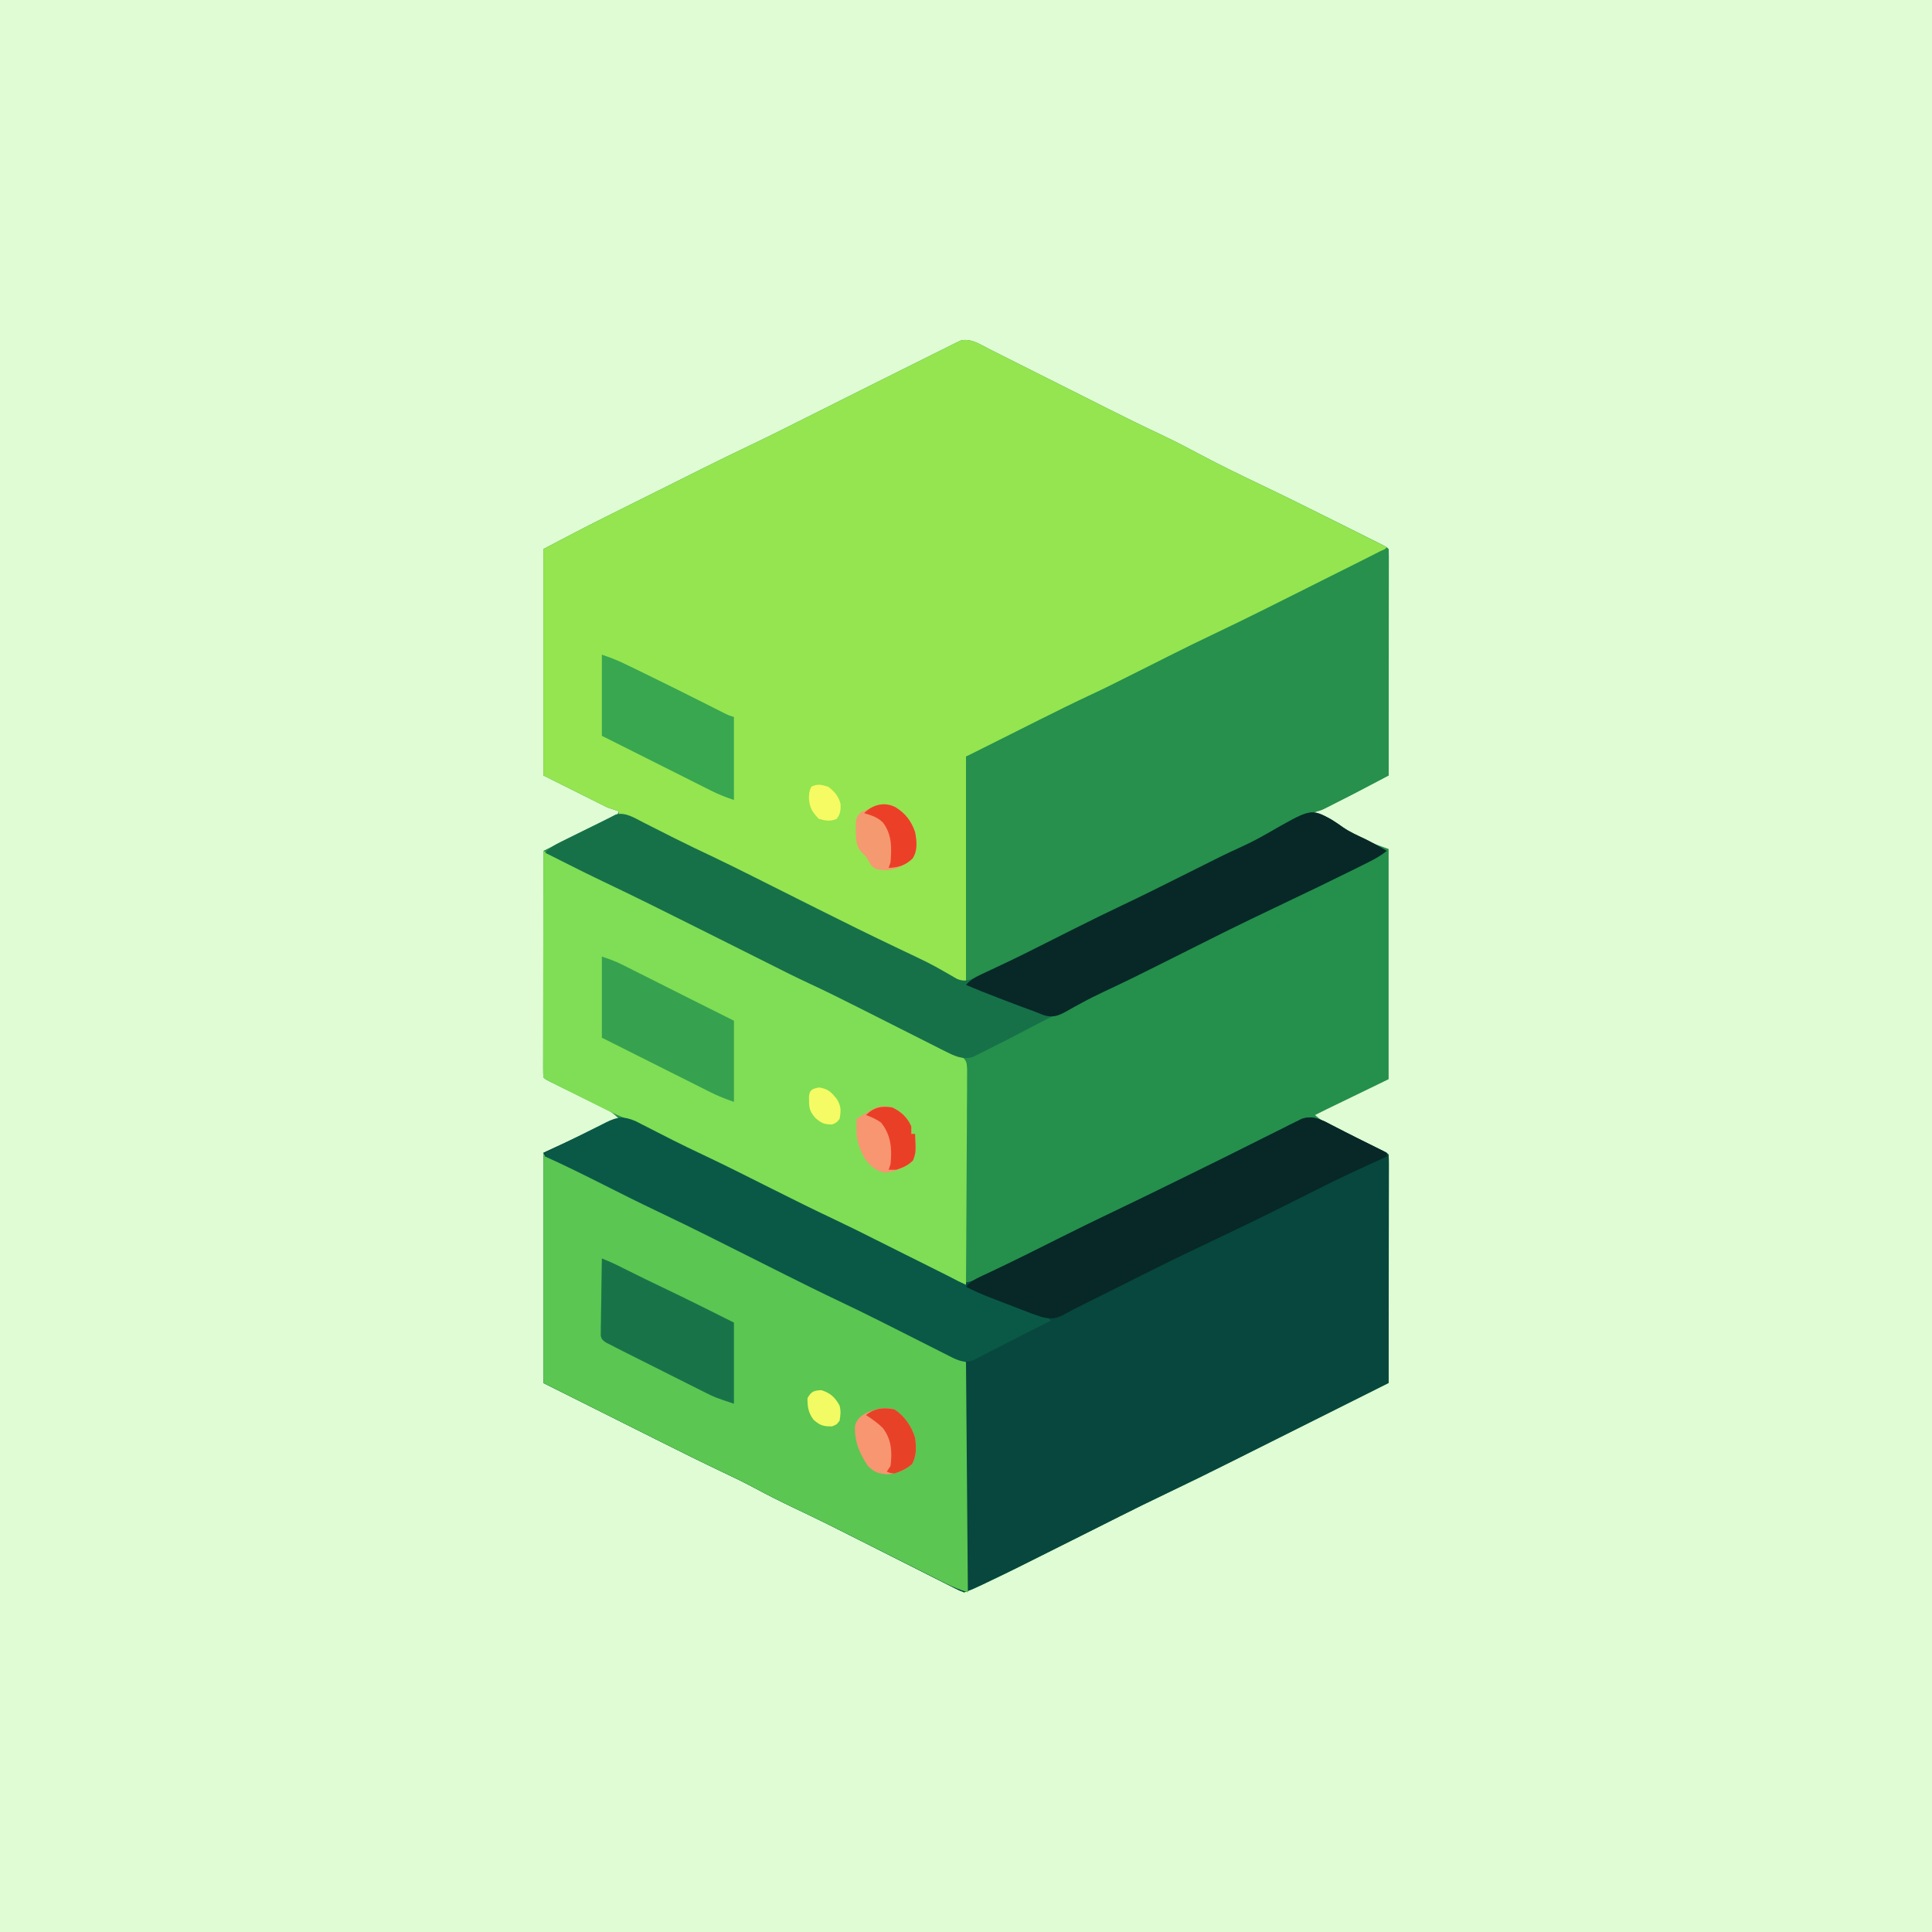
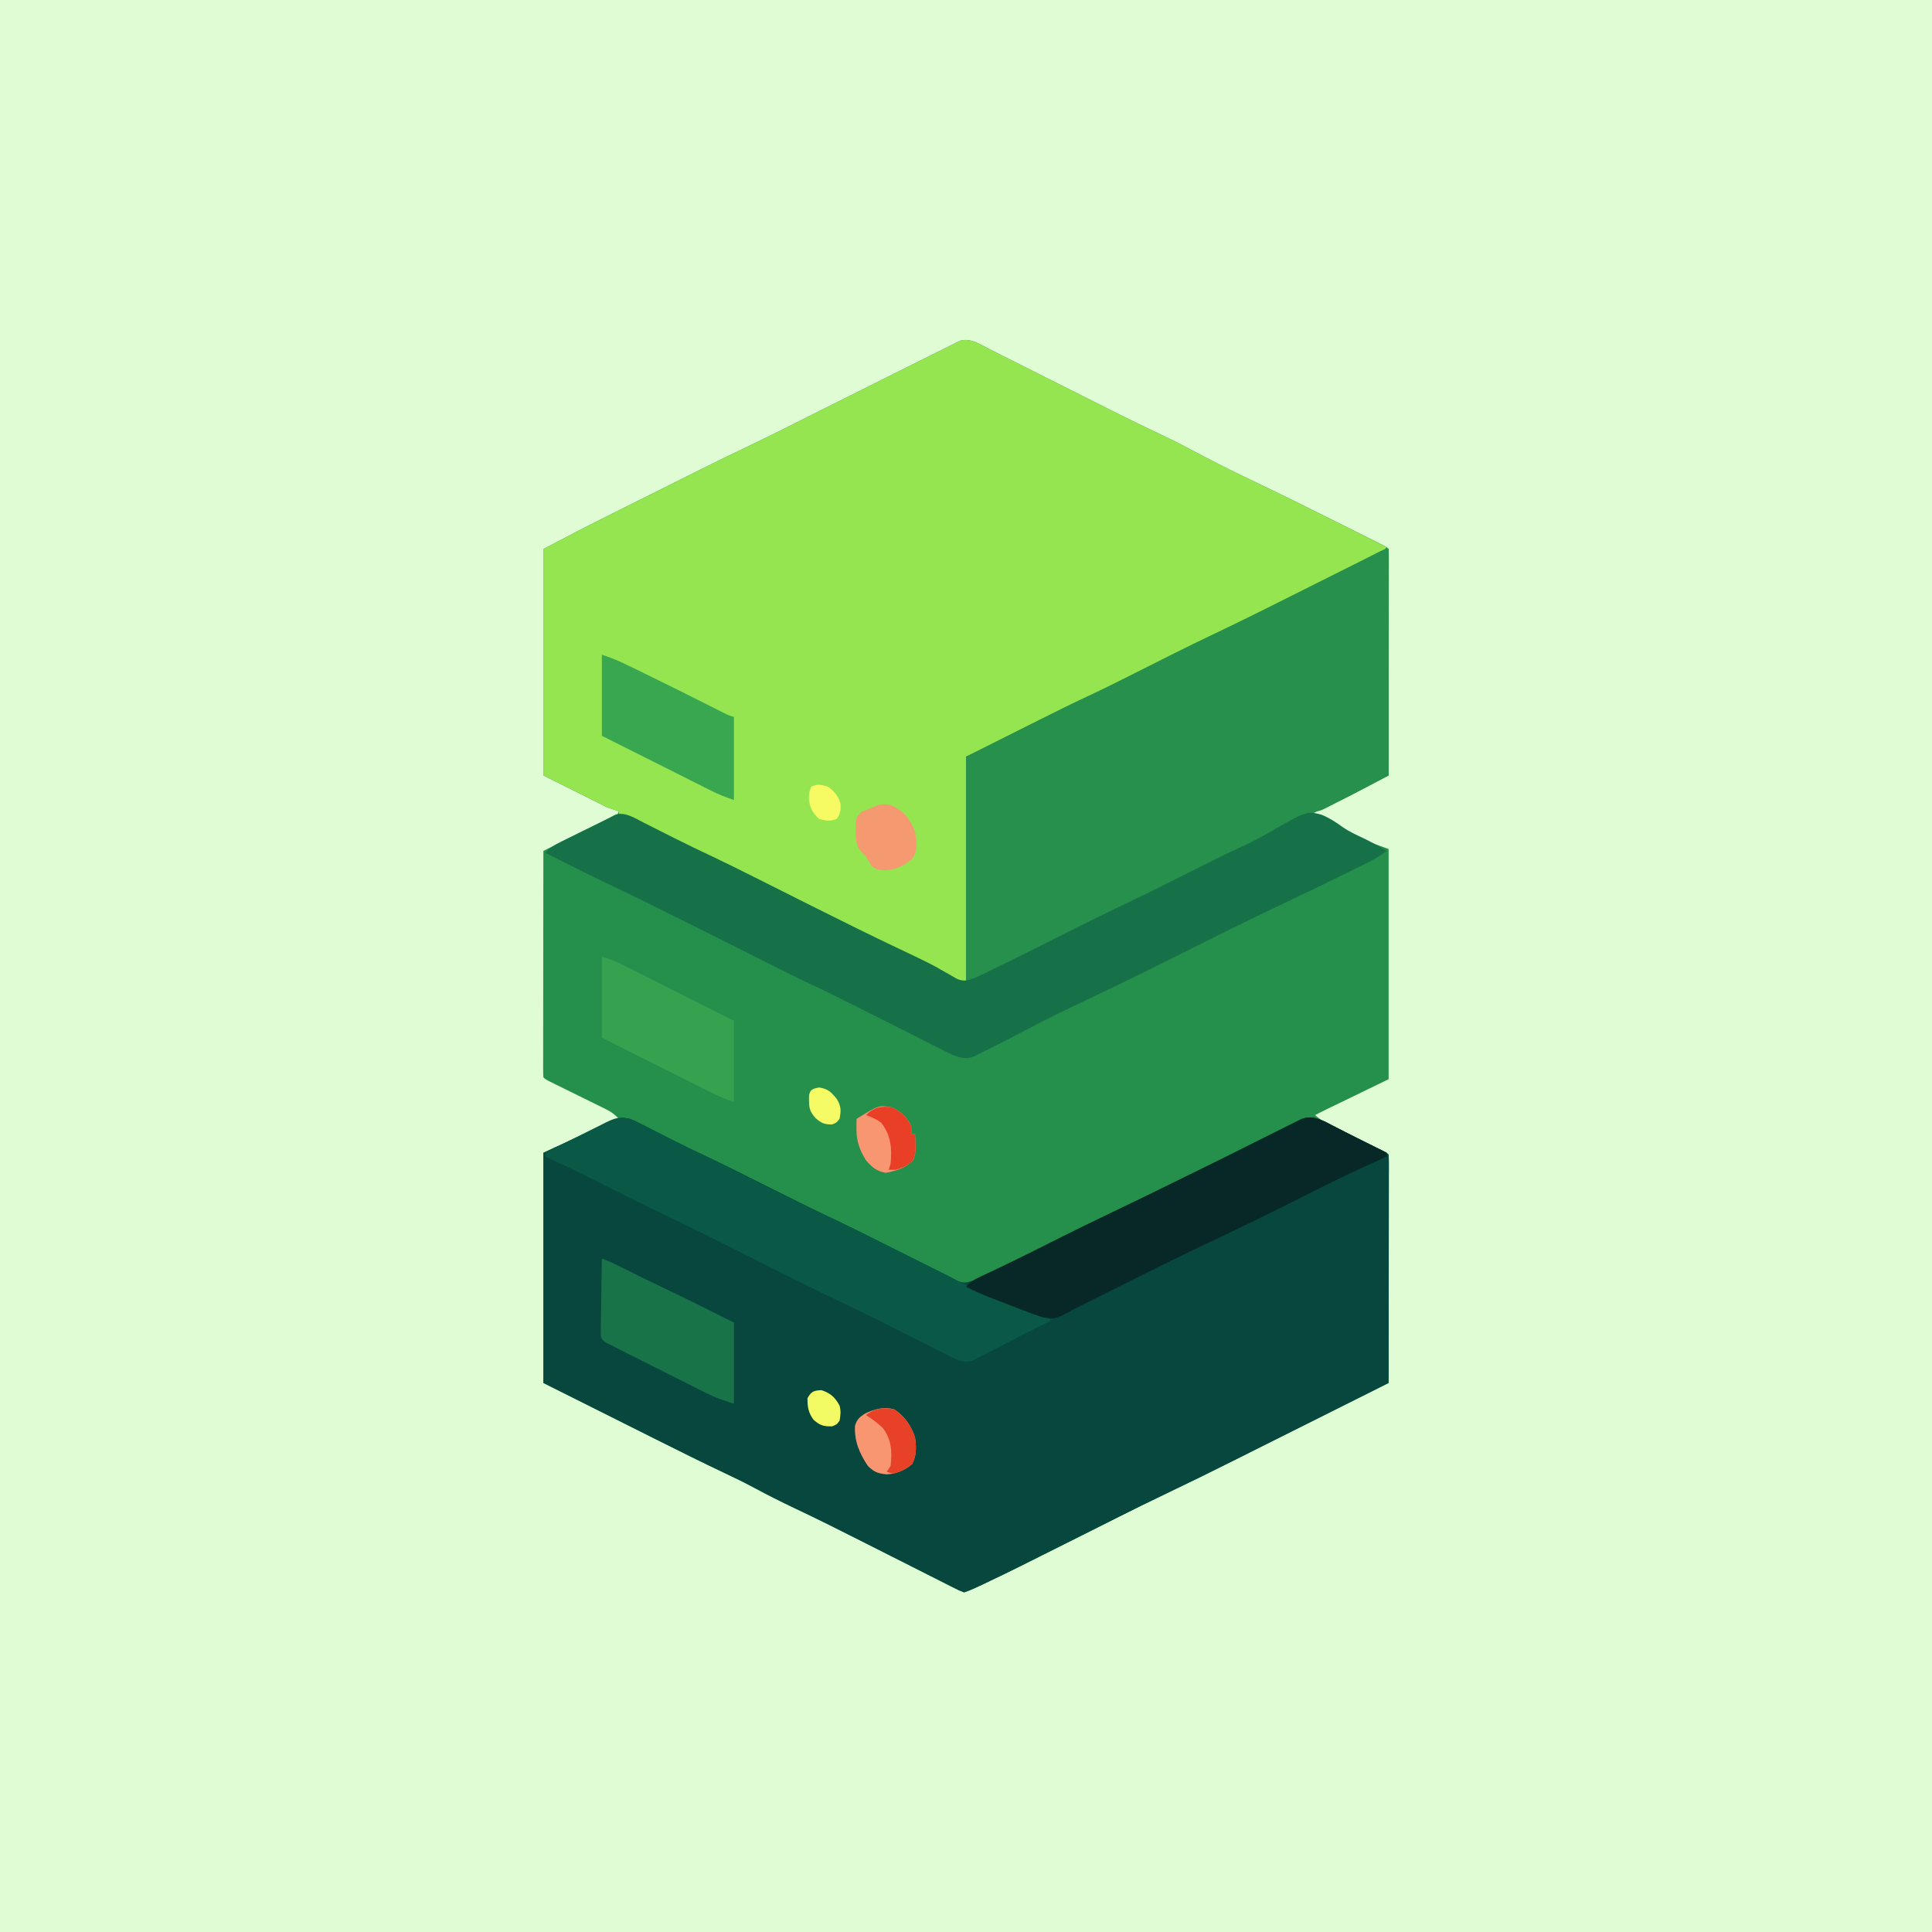
<svg xmlns="http://www.w3.org/2000/svg" version="1.1" width="1024" height="1024">
  <rect width="100%" height="100%" fill="#333333" stroke="none" />
  <path d="M0 0 C337.92 0 675.84 0 1024 0 C1024 337.92 1024 675.84 1024 1024 C686.08 1024 348.16 1024 0 1024 C0 686.08 0 348.16 0 0 Z " fill="#E0FCD5" transform="translate(0,0)" />
  <path d="M0 0 C1.21 0.61 1.21 0.61 2.44 1.22 C5.11 2.56 7.77 3.9 10.43 5.25 C12.3 6.19 14.17 7.13 16.05 8.07 C20.99 10.54 25.92 13.03 30.86 15.52 C38.7 19.47 46.54 23.41 54.39 27.34 C57.09 28.71 59.8 30.07 62.51 31.43 C72.15 36.29 81.83 41.03 91.59 45.62 C98.99 49.1 106.2 52.9 113.41 56.74 C122.85 61.75 132.45 66.43 142.1 71.03 C155.78 77.56 169.37 84.27 182.92 91.06 C185.26 92.23 187.61 93.4 189.95 94.57 C193.39 96.29 196.84 98.01 200.28 99.73 C201.33 100.26 202.39 100.79 203.47 101.33 C204.43 101.81 205.39 102.29 206.38 102.79 C207.65 103.42 207.65 103.42 208.94 104.07 C210.87 105.1 210.87 105.1 211.87 106.1 C211.97 107.65 211.99 109.21 211.99 110.77 C211.99 112.29 211.99 112.29 212 113.84 C211.99 114.96 211.99 116.07 211.98 117.23 C211.98 118.4 211.98 119.57 211.99 120.77 C211.98 123.99 211.98 127.21 211.97 130.43 C211.97 133.79 211.97 137.15 211.96 140.51 C211.96 146.88 211.95 153.25 211.94 159.62 C211.93 166.86 211.93 174.11 211.92 181.36 C211.91 196.27 211.89 211.18 211.87 226.1 C208.82 227.7 205.77 229.31 202.73 230.91 C201.44 231.59 201.44 231.59 200.12 232.28 C194.39 235.3 188.66 238.31 182.87 241.22 C181.75 241.8 181.75 241.8 180.61 242.39 C175.22 245.1 175.22 245.1 171.87 245.1 C171.87 245.76 171.87 246.42 171.87 247.1 C172.67 247.33 173.47 247.56 174.3 247.8 C178.8 249.43 182.86 251.63 187.06 253.91 C199.04 260.53 199.04 260.53 211.87 265.1 C211.87 305.36 211.87 345.62 211.87 387.1 C200.98 392.38 190.09 397.66 178.87 403.1 C175.9 404.58 175.9 404.58 172.87 406.1 C176.83 409.54 180.85 411.74 185.54 413.95 C186.63 414.47 186.63 414.47 187.73 415.01 C190.03 416.1 192.32 417.2 194.62 418.29 C196.93 419.39 199.24 420.49 201.55 421.6 C202.98 422.28 204.42 422.97 205.85 423.65 C210.76 425.99 210.76 425.99 211.87 427.1 C211.97 428.67 211.99 430.24 211.99 431.81 C211.99 433.34 211.99 433.34 212 434.9 C211.99 436.03 211.99 437.16 211.98 438.32 C211.98 439.5 211.98 440.68 211.99 441.9 C211.98 445.14 211.98 448.39 211.97 451.63 C211.97 455.02 211.97 458.41 211.96 461.8 C211.96 468.22 211.95 474.64 211.94 481.06 C211.93 488.37 211.93 495.68 211.92 502.99 C211.91 518.02 211.89 533.06 211.87 548.1 C198.71 554.69 185.55 561.28 172.38 567.87 C166.27 570.93 160.15 573.99 154.04 577.05 C148.12 580.02 142.2 582.98 136.28 585.94 C134.04 587.06 131.8 588.18 129.56 589.3 C117.43 595.39 105.25 601.38 92.99 607.22 C85.22 610.92 77.5 614.72 69.81 618.59 C67.57 619.72 65.34 620.84 63.1 621.96 C58.36 624.33 53.61 626.72 48.87 629.1 C13.26 646.98 13.26 646.98 -0.69 653.66 C-1.63 654.11 -2.56 654.55 -3.52 655.02 C-6.71 656.53 -9.78 657.98 -13.13 659.1 C-15.74 658.1 -15.74 658.1 -18.91 656.49 C-19.78 656.06 -19.78 656.06 -20.66 655.62 C-22.59 654.65 -24.5 653.67 -26.42 652.7 C-27.77 652.02 -29.12 651.34 -30.46 650.66 C-34.03 648.87 -37.59 647.07 -41.14 645.26 C-44.7 643.46 -48.27 641.66 -51.83 639.87 C-57.25 637.14 -62.67 634.4 -68.09 631.66 C-79.53 625.87 -90.97 620.12 -102.57 614.66 C-110 611.13 -117.32 607.47 -124.55 603.56 C-129.8 600.75 -135.13 598.17 -140.51 595.64 C-151.85 590.26 -163.08 584.67 -174.31 579.05 C-175.52 578.45 -175.52 578.45 -176.76 577.83 C-183.36 574.53 -189.96 571.22 -196.57 567.91 C-209.62 561.37 -222.68 554.83 -236.13 548.1 C-236.13 507.84 -236.13 467.58 -236.13 426.1 C-226.89 421.81 -217.65 417.52 -208.13 413.1 C-204.83 411.45 -201.53 409.8 -198.13 408.1 C-197.47 408.1 -196.81 408.1 -196.13 408.1 C-198.18 405.88 -200.05 404.45 -202.76 403.12 C-203.48 402.76 -204.19 402.41 -204.93 402.04 C-206.09 401.48 -206.09 401.48 -207.26 400.9 C-208.05 400.51 -208.85 400.12 -209.66 399.71 C-212.19 398.46 -214.72 397.22 -217.25 395.97 C-219.79 394.72 -222.33 393.47 -224.87 392.21 C-226.44 391.43 -228.02 390.65 -229.6 389.88 C-235.02 387.21 -235.02 387.21 -236.13 386.1 C-236.22 384.54 -236.25 382.98 -236.25 381.42 C-236.25 380.41 -236.25 379.4 -236.25 378.36 C-236.25 377.24 -236.25 376.12 -236.24 374.97 C-236.24 373.8 -236.24 372.63 -236.24 371.42 C-236.24 368.2 -236.24 364.98 -236.23 361.77 C-236.22 358.4 -236.22 355.04 -236.22 351.68 C-236.22 345.32 -236.21 338.95 -236.2 332.58 C-236.19 325.33 -236.18 318.08 -236.18 310.84 C-236.17 295.92 -236.15 281.01 -236.13 266.1 C-232.34 264.19 -228.56 262.29 -224.77 260.39 C-223.49 259.75 -222.2 259.1 -220.92 258.46 C-219.06 257.52 -217.19 256.58 -215.33 255.65 C-214.72 255.34 -214.11 255.04 -213.48 254.72 C-208.76 252.37 -203.97 250.2 -199.12 248.13 C-196.97 247.26 -196.97 247.26 -196.13 245.1 C-199.1 244.11 -199.1 244.11 -202.13 243.1 C-213.35 237.49 -224.57 231.88 -236.13 226.1 C-236.13 186.5 -236.13 146.9 -236.13 106.1 C-225.17 100.33 -214.23 94.58 -203.15 89.06 C-201.91 88.44 -200.68 87.83 -199.44 87.21 C-196.25 85.62 -193.06 84.02 -189.87 82.43 C-186.65 80.83 -183.44 79.23 -180.22 77.62 C-176.5 75.76 -172.78 73.9 -169.05 72.05 C-163.41 69.23 -157.77 66.42 -152.13 63.59 C-143.58 59.3 -134.98 55.15 -126.35 51.03 C-120.43 48.19 -114.52 45.31 -108.65 42.37 C-107.96 42.02 -107.26 41.67 -106.55 41.31 C-104.41 40.24 -102.27 39.17 -100.13 38.1 C-98.86 37.46 -97.58 36.82 -96.31 36.18 C-93.8 34.93 -91.3 33.67 -88.79 32.42 C-83.89 29.96 -78.99 27.51 -74.09 25.05 C-70.4 23.21 -66.72 21.36 -63.03 19.51 C-54.64 15.31 -46.25 11.11 -37.84 6.94 C-35.46 5.76 -33.09 4.58 -30.71 3.38 C-27.77 1.91 -24.82 0.45 -21.86 -1 C-21.03 -1.43 -20.2 -1.85 -19.34 -2.28 C-18.58 -2.65 -17.82 -3.02 -17.04 -3.4 C-16.4 -3.72 -15.76 -4.03 -15.1 -4.36 C-9.73 -5.84 -4.65 -2.36 0 0 Z " fill="#258F4C" transform="translate(524.129,184.902)" />
  <path d="M0 0 C1.21 0.61 1.21 0.61 2.44 1.22 C5.11 2.56 7.77 3.9 10.43 5.25 C12.3 6.19 14.17 7.13 16.05 8.07 C20.99 10.54 25.92 13.03 30.86 15.52 C38.7 19.47 46.54 23.41 54.39 27.34 C57.09 28.71 59.8 30.07 62.51 31.43 C72.15 36.29 81.83 41.03 91.59 45.62 C98.99 49.1 106.2 52.9 113.41 56.74 C122.85 61.75 132.45 66.43 142.09 71.03 C156.96 78.12 171.71 85.46 186.43 92.85 C188.82 94.05 191.22 95.24 193.61 96.44 C199.36 99.32 205.12 102.21 210.87 105.1 C208.13 108.41 204.48 109.96 200.69 111.78 C199.23 112.5 197.78 113.21 196.32 113.92 C195.58 114.29 194.84 114.65 194.07 115.02 C190.7 116.67 187.35 118.36 183.99 120.04 C182.65 120.72 181.32 121.39 179.98 122.06 C178.96 122.57 178.96 122.57 177.92 123.09 C173.4 125.35 168.89 127.61 164.37 129.88 C160.46 131.83 156.55 133.79 152.63 135.75 C136.41 143.89 120.17 151.98 103.78 159.76 C96.61 163.16 89.52 166.72 82.43 170.29 C81.13 170.94 79.83 171.59 78.53 172.24 C75.94 173.54 73.35 174.84 70.77 176.14 C70.13 176.46 69.49 176.78 68.83 177.11 C67.51 177.78 66.18 178.44 64.86 179.11 C55.65 183.74 46.41 188.27 37.12 192.72 C29.38 196.44 21.66 200.18 13.98 204.04 C13.35 204.36 12.71 204.68 12.05 205.02 C8.99 206.56 5.93 208.1 2.88 209.66 C1.79 210.21 0.69 210.76 -0.44 211.33 C-1.39 211.82 -2.35 212.31 -3.34 212.81 C-6.13 214.1 -6.13 214.1 -12.13 216.1 C-12.13 255.7 -12.13 295.3 -12.13 336.1 C-17.45 333.97 -22.58 331.57 -27.75 329.1 C-29.3 328.36 -29.3 328.36 -30.87 327.61 C-37.07 324.62 -43.19 321.54 -49.25 318.29 C-56.76 314.27 -64.38 310.52 -72.07 306.85 C-85.1 300.61 -98.03 294.19 -110.94 287.72 C-111.88 287.25 -112.81 286.79 -113.77 286.3 C-121.28 282.54 -128.79 278.77 -136.3 275 C-146.91 269.67 -157.58 264.47 -168.25 259.29 C-170.87 258.02 -173.48 256.74 -176.09 255.47 C-177.7 254.69 -179.31 253.91 -180.91 253.13 C-181.64 252.78 -182.37 252.42 -183.12 252.06 C-183.81 251.72 -184.49 251.39 -185.2 251.05 C-186.97 250.17 -188.73 249.26 -190.48 248.34 C-193.09 246.89 -193.09 246.89 -196.13 247.1 C-196.13 246.44 -196.13 245.78 -196.13 245.1 C-199.1 244.11 -199.1 244.11 -202.13 243.1 C-213.35 237.49 -224.57 231.88 -236.13 226.1 C-236.13 186.5 -236.13 146.9 -236.13 106.1 C-225.17 100.33 -214.23 94.58 -203.15 89.06 C-201.91 88.44 -200.68 87.83 -199.44 87.21 C-196.25 85.62 -193.06 84.02 -189.87 82.43 C-186.65 80.83 -183.44 79.23 -180.22 77.62 C-176.5 75.76 -172.78 73.9 -169.05 72.05 C-163.41 69.23 -157.77 66.42 -152.13 63.59 C-143.58 59.3 -134.98 55.15 -126.35 51.03 C-120.43 48.19 -114.52 45.31 -108.65 42.37 C-107.96 42.02 -107.26 41.67 -106.55 41.31 C-104.41 40.24 -102.27 39.17 -100.13 38.1 C-98.86 37.46 -97.58 36.82 -96.31 36.18 C-93.8 34.93 -91.3 33.67 -88.79 32.42 C-83.89 29.96 -78.99 27.51 -74.09 25.05 C-70.4 23.21 -66.72 21.36 -63.03 19.51 C-54.64 15.31 -46.25 11.11 -37.84 6.94 C-35.46 5.76 -33.09 4.58 -30.71 3.38 C-27.77 1.91 -24.82 0.45 -21.86 -1 C-21.03 -1.43 -20.2 -1.85 -19.34 -2.28 C-18.58 -2.65 -17.82 -3.02 -17.04 -3.4 C-16.4 -3.72 -15.76 -4.03 -15.1 -4.36 C-9.73 -5.84 -4.65 -2.36 0 0 Z " fill="#94E550" transform="translate(524.129,184.902)" />
  <path d="M0 0 C2.89 1.22 2.89 1.22 5.9 2.77 C7.03 3.34 8.15 3.92 9.31 4.5 C9.9 4.81 10.49 5.11 11.1 5.43 C14.26 7.06 17.44 8.66 20.61 10.27 C21.25 10.59 21.89 10.92 22.55 11.25 C27.86 13.95 33.23 16.52 38.62 19.06 C50.78 24.81 62.77 30.87 74.79 36.9 C86 42.52 97.2 48.12 108.55 53.45 C115.67 56.81 122.71 60.33 129.74 63.87 C133.71 65.86 137.69 67.85 141.66 69.83 C143.32 70.66 144.97 71.48 146.62 72.31 C147.44 72.72 148.27 73.13 149.11 73.56 C157.6 77.8 157.6 77.8 166.08 82.04 C166.76 82.37 167.43 82.7 168.12 83.05 C169.84 83.92 171.53 84.87 173.21 85.82 C177.22 87.52 179.39 86.65 183.29 85.07 C184.48 84.5 184.48 84.5 185.69 83.91 C186.62 83.46 187.54 83.02 188.5 82.56 C190.02 81.82 190.02 81.82 191.56 81.06 C192.64 80.54 193.71 80.02 194.82 79.48 C206.08 74.01 217.27 68.4 228.44 62.76 C237.57 58.17 246.75 53.71 255.97 49.31 C267.38 43.88 278.72 38.32 290.06 32.75 C291.17 32.21 292.27 31.67 293.41 31.11 C307.9 24 322.38 16.87 336.78 9.59 C339.85 8.05 342.92 6.52 346 5 C347.14 4.42 348.28 3.84 349.45 3.24 C350.6 2.68 351.74 2.12 352.91 1.54 C353.94 1.03 354.96 0.52 356.01 -0.01 C360.75 -1.58 363.92 -0.48 368.38 1.5 C369.63 2.14 370.88 2.78 372.12 3.44 C373.52 4.16 374.92 4.88 376.32 5.59 C377.07 5.98 377.82 6.36 378.58 6.76 C381.2 8.1 383.83 9.41 386.46 10.72 C387.37 11.17 388.28 11.62 389.22 12.09 C391.01 12.98 392.81 13.87 394.61 14.76 C395.43 15.17 396.25 15.58 397.09 16 C397.82 16.36 398.55 16.72 399.3 17.1 C401 18 401 18 402 19 C402.1 20.57 402.12 22.14 402.12 23.71 C402.12 25.24 402.12 25.24 402.12 26.8 C402.12 27.93 402.12 29.06 402.11 30.22 C402.11 31.4 402.11 32.58 402.11 33.8 C402.11 37.04 402.11 40.29 402.1 43.53 C402.1 46.92 402.09 50.31 402.09 53.7 C402.09 60.12 402.08 66.54 402.07 72.96 C402.06 80.27 402.06 87.58 402.05 94.89 C402.04 109.93 402.02 124.96 402 140 C388.84 146.59 375.68 153.18 362.51 159.77 C356.4 162.83 350.28 165.89 344.17 168.95 C338.25 171.92 332.33 174.88 326.41 177.84 C324.17 178.96 321.93 180.08 319.69 181.21 C307.55 187.29 295.38 193.28 283.12 199.12 C275.35 202.82 267.63 206.62 259.94 210.49 C257.7 211.62 255.47 212.74 253.23 213.86 C248.49 216.24 243.74 218.62 239 221 C203.39 238.88 203.39 238.88 189.44 245.56 C188.5 246.01 187.57 246.46 186.61 246.92 C183.42 248.43 180.35 249.88 177 251 C174.39 250 174.39 250 171.22 248.39 C170.64 248.11 170.06 247.82 169.47 247.52 C167.54 246.55 165.62 245.58 163.71 244.6 C162.36 243.92 161.01 243.24 159.66 242.57 C156.1 240.77 152.54 238.97 148.99 237.16 C145.43 235.36 141.86 233.57 138.3 231.77 C132.88 229.04 127.46 226.3 122.04 223.56 C110.6 217.77 99.16 212.03 87.56 206.56 C80.13 203.04 72.81 199.37 65.57 195.46 C60.33 192.65 55 190.07 49.62 187.54 C38.28 182.16 27.04 176.57 15.82 170.96 C15.01 170.55 14.2 170.15 13.37 169.74 C6.77 166.43 0.17 163.12 -6.44 159.81 C-19.49 153.27 -32.55 146.74 -46 140 C-46 99.74 -46 59.48 -46 18 C-36.76 13.71 -27.52 9.42 -18 5 C-6 -1 -6 -1 0 0 Z " fill="#07473D" transform="translate(334,593)" />
-   <path d="M0 0 C0.33 0.66 0.66 1.32 1 2 C1.7 2.14 2.4 2.27 3.12 2.41 C6.75 3.15 9.77 4.73 13.03 6.42 C14.46 7.15 15.9 7.88 17.33 8.61 C18.47 9.19 18.47 9.19 19.63 9.79 C23.72 11.88 27.83 13.93 31.94 15.99 C33.7 16.87 35.46 17.75 37.21 18.63 C38.1 19.07 38.98 19.52 39.89 19.97 C41.66 20.86 43.43 21.75 45.2 22.64 C54.93 27.53 64.69 32.35 74.53 37.01 C84.62 41.81 94.63 46.77 104.62 51.78 C105.41 52.17 106.19 52.56 106.99 52.97 C113.48 56.22 119.97 59.48 126.46 62.73 C132.1 65.56 137.73 68.39 143.38 71.22 C144.55 71.81 144.55 71.81 145.76 72.41 C154.57 76.82 163.4 81.19 172.31 85.41 C189.65 93.71 206.8 102.4 224 111 C224.33 151.26 224.66 191.52 225 233 C220.74 231.58 217.2 230.22 213.25 228.24 C212.14 227.68 211.03 227.13 209.89 226.56 C208.69 225.95 207.49 225.35 206.29 224.74 C205.04 224.11 203.78 223.49 202.53 222.86 C199.23 221.2 195.93 219.55 192.63 217.89 C189.33 216.23 186.03 214.57 182.73 212.91 C174.6 208.83 166.47 204.75 158.34 200.66 C150.12 196.53 141.88 192.48 133.56 188.56 C126.13 185.04 118.81 181.37 111.57 177.46 C106.33 174.65 101 172.07 95.62 169.54 C84.28 164.16 73.04 158.57 61.82 152.96 C61.01 152.55 60.2 152.15 59.37 151.74 C52.77 148.43 46.17 145.12 39.56 141.81 C26.51 135.27 13.45 128.74 0 122 C0 81.74 0 41.48 0 0 Z " fill="#5BC652" transform="translate(288,611)" />
  <path d="M0 0 C0 39.6 0 79.2 0 120 C-21.72 131.43 -21.72 131.43 -29.69 135.12 C-38.54 139.26 -47.27 143.61 -56 148 C-89.66 164.91 -89.66 164.91 -104.86 172.11 C-112.64 175.8 -120.34 179.65 -128.03 183.53 C-134.73 186.89 -141.47 190.16 -148.25 193.38 C-157.54 197.78 -166.74 202.35 -175.92 206.97 C-184.54 211.3 -193.2 215.53 -201.93 219.64 C-208.2 222.6 -214.4 225.67 -220.58 228.82 C-223 230 -223 230 -224 230 C-224 190.4 -224 150.8 -224 110 C-218.72 107.36 -213.44 104.72 -208 102 C-204.26 100.13 -204.26 100.13 -200.52 98.25 C-197.23 96.59 -193.93 94.94 -190.64 93.29 C-188.92 92.43 -187.21 91.57 -185.49 90.71 C-176.1 85.99 -166.68 81.34 -157.15 76.9 C-150.37 73.73 -143.68 70.39 -137 67.01 C-131.52 64.24 -126.02 61.49 -120.53 58.74 C-119.15 58.04 -117.76 57.35 -116.38 56.65 C-107.83 52.35 -99.24 48.15 -90.59 44.05 C-75.41 36.83 -60.4 29.25 -45.36 21.72 C-41.49 19.78 -37.62 17.84 -33.75 15.9 C-28.73 13.39 -23.72 10.87 -18.7 8.36 C-17.45 7.73 -16.2 7.11 -14.94 6.48 C-12.41 5.21 -9.89 3.94 -7.37 2.65 C-2.2 0 -2.2 0 0 0 Z " fill="#26904C" transform="translate(736,291)" />
-   <path d="M0 0 C3 1.42 6 2.83 9 4.25 C10.26 4.84 10.26 4.84 11.54 5.45 C16.74 7.91 21.9 10.42 27.04 13 C27.72 13.35 28.41 13.69 29.11 14.05 C29.72 14.36 30.34 14.67 30.97 14.98 C35.22 17.12 39.5 19.2 43.77 21.28 C44.54 21.65 45.3 22.02 46.08 22.4 C47.68 23.17 49.28 23.95 50.87 24.72 C70.08 34.05 89.2 43.56 108.28 53.16 C119.11 58.6 129.98 63.93 140.92 69.14 C148.2 72.6 155.41 76.17 162.6 79.8 C166.61 81.81 170.63 83.81 174.65 85.81 C178.82 87.89 183 89.98 187.18 92.06 C190.26 93.6 193.34 95.14 196.43 96.68 C200.04 98.48 203.65 100.28 207.26 102.08 C208.37 102.63 209.47 103.18 210.61 103.75 C211.64 104.26 212.67 104.78 213.73 105.31 C214.63 105.76 215.53 106.21 216.46 106.67 C217.3 107.11 218.14 107.55 219 108 C219.92 108.32 220.84 108.64 221.79 108.96 C224.5 111.46 224.39 112.28 224.6 115.88 C224.62 118.01 224.6 120.14 224.57 122.26 C224.57 124.01 224.57 124.01 224.57 125.78 C224.57 129.63 224.53 133.48 224.49 137.32 C224.48 139.99 224.47 142.65 224.47 145.32 C224.45 151.62 224.41 157.92 224.36 164.22 C224.3 171.39 224.28 178.56 224.25 185.74 C224.2 200.49 224.11 215.25 224 230 C218.87 227.96 213.92 225.64 208.94 223.25 C207.94 222.77 206.94 222.3 205.92 221.8 C192.58 215.39 179.37 208.72 166.14 202.07 C156.2 197.06 146.2 192.16 136.18 187.3 C121.31 180.09 106.5 172.78 91.73 165.36 C80.79 159.87 69.81 154.49 58.74 149.26 C54.63 147.32 50.57 145.29 46.52 143.22 C44.02 142.01 41.48 140.93 38.92 139.84 C35.38 138.29 31.93 136.54 28.48 134.8 C27.3 134.22 27.3 134.22 26.09 133.61 C24.44 132.79 22.79 131.96 21.15 131.14 C18.61 129.87 16.08 128.6 13.54 127.34 C11.94 126.54 10.33 125.73 8.73 124.93 C7.97 124.55 7.21 124.17 6.42 123.78 C1.11 121.11 1.11 121.11 0 120 C-0.1 118.44 -0.12 116.88 -0.12 115.32 C-0.12 114.31 -0.12 113.3 -0.12 112.26 C-0.12 111.14 -0.12 110.02 -0.11 108.87 C-0.11 107.7 -0.11 106.53 -0.11 105.32 C-0.11 102.1 -0.11 98.89 -0.1 95.67 C-0.1 92.31 -0.09 88.95 -0.09 85.59 C-0.09 79.22 -0.08 72.85 -0.07 66.48 C-0.06 59.23 -0.06 51.99 -0.05 44.74 C-0.04 29.83 -0.02 14.91 0 0 Z " fill="#7FDE55" transform="translate(288,451)" />
  <path d="M0 0 C1.69 0.85 1.69 0.85 3.41 1.72 C4 2.02 4.59 2.32 5.2 2.63 C8.33 4.23 11.47 5.8 14.61 7.38 C15.56 7.86 15.56 7.86 16.53 8.35 C23.28 11.74 30.1 15 36.93 18.22 C44.18 21.66 51.35 25.23 58.52 28.83 C66.72 32.95 74.92 37.06 83.12 41.17 C86.19 42.7 89.25 44.24 92.32 45.78 C106.55 52.92 120.83 59.98 135.22 66.81 C151.97 74.76 151.97 74.76 159.79 79.21 C160.38 79.54 160.97 79.88 161.58 80.22 C163.17 81.13 164.75 82.05 166.33 82.98 C170.23 84.6 172.69 83.71 176.52 82.13 C177.36 81.73 178.19 81.32 179.05 80.91 C179.99 80.45 180.93 80 181.9 79.54 C182.89 79.05 183.89 78.57 184.91 78.07 C185.95 77.56 186.99 77.06 188.06 76.54 C195.59 72.89 203.1 69.17 210.58 65.4 C216.27 62.53 221.96 59.67 227.66 56.82 C228.32 56.49 228.97 56.16 229.65 55.82 C237.8 51.74 245.98 47.72 254.22 43.82 C264.26 39.07 274.18 34.11 284.1 29.13 C307.5 17.38 307.5 17.38 316.7 13.15 C321.39 10.99 325.93 8.69 330.4 6.11 C351.7 -6.13 351.7 -6.13 359.6 -4.04 C363.75 -2.33 367.35 0.03 370.96 2.65 C374.42 5.04 378.18 6.72 381.97 8.5 C386.12 10.55 390.17 12.69 394.1 15.13 C391.03 17.58 387.9 19.35 384.39 21.1 C383.26 21.66 382.13 22.23 380.96 22.81 C379.74 23.42 378.51 24.02 377.29 24.63 C376.01 25.26 374.74 25.89 373.47 26.52 C363.07 31.69 352.6 36.71 342.11 41.69 C336.45 44.39 330.81 47.1 325.16 49.82 C324.1 50.33 323.03 50.84 321.93 51.36 C313.27 55.53 304.68 59.82 296.1 64.13 C275.56 74.44 255 84.68 234.22 94.49 C224.25 99.2 214.32 103.93 204.6 109.13 C197.38 112.97 190.12 116.7 182.79 120.32 C181.33 121.06 181.33 121.06 179.84 121.81 C178.92 122.26 178 122.71 177.05 123.17 C175.83 123.78 175.83 123.78 174.59 124.39 C169.15 126 164.49 123.57 159.66 121.13 C159.05 120.82 158.43 120.51 157.8 120.2 C155.78 119.18 153.76 118.16 151.74 117.13 C150.32 116.41 148.89 115.69 147.47 114.98 C143.71 113.09 139.95 111.19 136.2 109.29 C130.25 106.28 124.3 103.28 118.35 100.28 C116.9 99.56 115.46 98.83 114.01 98.1 C105.24 93.68 96.46 89.29 87.54 85.17 C80.68 81.99 73.94 78.57 67.19 75.18 C64.57 73.86 61.94 72.55 59.31 71.23 C57.38 70.26 55.44 69.29 53.51 68.32 C48.46 65.79 43.42 63.27 38.38 60.74 C34.59 58.84 30.8 56.95 27.01 55.05 C11.04 47.04 -4.94 39.09 -21.08 31.43 C-27.54 28.36 -33.95 25.16 -40.34 21.94 C-41.48 21.37 -42.61 20.8 -43.78 20.21 C-46.49 18.85 -49.2 17.49 -51.9 16.13 C-49.51 13.43 -47.03 12.01 -43.82 10.42 C-42.81 9.92 -41.8 9.42 -40.76 8.9 C-39.7 8.38 -38.63 7.86 -37.53 7.32 C-36.44 6.78 -35.36 6.25 -34.24 5.7 C-32.09 4.65 -29.95 3.6 -27.8 2.55 C-25.4 1.37 -23.01 0.17 -20.64 -1.06 C-19.53 -1.62 -18.42 -2.17 -17.28 -2.75 C-16.36 -3.22 -15.44 -3.69 -14.49 -4.18 C-9.39 -5.55 -4.5 -2.29 0 0 Z " fill="#167149" transform="translate(340.902,435.871)" />
  <path d="M0 0 C1 0.51 1.99 1.02 3.02 1.55 C4.14 2.12 5.26 2.69 6.42 3.28 C7.01 3.58 7.6 3.89 8.21 4.2 C11.37 5.83 14.55 7.44 17.73 9.05 C18.37 9.37 19 9.69 19.66 10.03 C24.98 12.72 30.35 15.3 35.74 17.84 C47.89 23.58 59.89 29.65 71.9 35.68 C83.11 41.3 94.32 46.89 105.66 52.23 C112.8 55.59 119.84 59.12 126.88 62.65 C130.75 64.6 134.62 66.53 138.5 68.47 C140.11 69.28 141.73 70.08 143.34 70.89 C144.15 71.29 144.96 71.7 145.79 72.11 C153.16 75.8 153.16 75.8 155.59 77.01 C157.19 77.81 158.79 78.61 160.39 79.41 C163.85 81.13 167.31 82.87 170.73 84.67 C180.32 89.64 190.23 93.38 200.36 97.09 C202.89 98.02 205.41 98.95 207.94 99.88 C209.49 100.46 211.05 101.03 212.6 101.59 C217.89 103.55 217.89 103.55 220.11 105.78 C219.28 106.19 218.45 106.61 217.6 107.03 C217.02 107.32 216.44 107.61 215.85 107.91 C214.5 108.59 213.15 109.26 211.79 109.93 C207.46 112.08 203.15 114.27 198.86 116.49 C196.35 117.79 193.84 119.08 191.32 120.37 C190.06 121.01 188.8 121.67 187.55 122.32 C185.76 123.26 183.96 124.18 182.16 125.09 C181.12 125.63 180.07 126.17 179 126.73 C175.02 128.17 172.53 127.38 168.69 125.74 C167.85 125.32 167.01 124.89 166.14 124.45 C165.17 123.97 164.2 123.48 163.21 122.98 C162.17 122.45 161.13 121.92 160.06 121.38 C158.97 120.83 157.87 120.28 156.75 119.71 C153.24 117.95 149.74 116.17 146.24 114.4 C141.68 112.1 137.12 109.8 132.56 107.5 C131.42 106.93 130.27 106.35 129.1 105.76 C122.14 102.26 115.14 98.85 108.11 95.52 C98.46 90.95 88.9 86.21 79.36 81.43 C78.63 81.06 77.89 80.69 77.13 80.31 C71.02 77.25 64.91 74.18 58.8 71.11 C53.49 68.45 48.18 65.78 42.86 63.12 C42.13 62.75 41.39 62.38 40.64 62 C30.77 57.06 20.87 52.22 10.9 47.49 C1.69 43.12 -7.41 38.55 -16.51 33.96 C-26.9 28.73 -37.28 23.55 -47.89 18.78 C-47.89 18.12 -47.89 17.46 -47.89 16.78 C-42.45 14.03 -37.01 11.31 -31.55 8.6 C-29.7 7.68 -27.85 6.75 -26 5.82 C-23.34 4.48 -20.67 3.15 -18 1.83 C-16.77 1.2 -16.77 1.2 -15.51 0.56 C-9.54 -2.35 -6.26 -2.65 0 0 Z " fill="#0A5947" transform="translate(336.886,594.224)" />
  <path d="M0 0 C1.25 0.64 2.5 1.29 3.74 1.94 C5.14 2.66 6.54 3.38 7.94 4.09 C8.68 4.48 9.43 4.86 10.2 5.26 C14.65 7.55 19.14 9.77 23.62 12 C25.35 12.87 27.08 13.73 28.8 14.6 C29.54 14.97 30.28 15.33 31.04 15.71 C31.56 15.97 32.08 16.23 32.62 16.5 C32.62 17.16 32.62 17.82 32.62 18.5 C31.97 18.8 31.33 19.09 30.67 19.39 C18.68 24.82 6.75 30.31 -4.97 36.28 C-10.29 38.98 -15.62 41.65 -20.95 44.32 C-21.55 44.62 -22.16 44.92 -22.78 45.24 C-33.61 50.66 -44.52 55.92 -55.46 61.12 C-60.75 63.63 -66.04 66.16 -71.32 68.69 C-72.29 69.15 -73.26 69.62 -74.26 70.09 C-81.95 73.78 -89.58 77.59 -97.21 81.41 C-100.98 83.31 -104.76 85.19 -108.54 87.08 C-110.09 87.86 -111.64 88.63 -113.2 89.41 C-131.42 98.52 -131.42 98.52 -133.41 99.5 C-134.76 100.19 -136.1 100.92 -137.42 101.68 C-142.17 104.34 -144.92 104.95 -150.38 103.5 C-153.06 102.66 -155.68 101.69 -158.29 100.67 C-159.02 100.39 -159.75 100.11 -160.51 99.82 C-162.04 99.23 -163.58 98.64 -165.11 98.04 C-167.44 97.13 -169.77 96.23 -172.11 95.34 C-173.61 94.76 -175.11 94.18 -176.61 93.61 C-177.3 93.34 -177.99 93.07 -178.7 92.8 C-182.71 91.23 -186.56 89.49 -190.38 87.5 C-188.12 84.98 -185.95 83.64 -182.89 82.22 C-181.95 81.78 -181.02 81.34 -180.06 80.89 C-179.03 80.41 -178 79.93 -176.95 79.44 C-165.23 73.92 -153.64 68.17 -142.08 62.34 C-132.24 57.38 -122.35 52.56 -112.41 47.82 C-101 42.38 -89.66 36.82 -78.32 31.25 C-77.21 30.71 -76.11 30.17 -74.97 29.61 C-60.48 22.51 -46 15.37 -31.6 8.09 C-28.54 6.55 -25.46 5.02 -22.38 3.5 C-21.24 2.92 -20.1 2.34 -18.93 1.75 C-17.79 1.19 -16.65 0.63 -15.47 0.05 C-14.45 -0.46 -13.42 -0.98 -12.37 -1.5 C-7.63 -3.08 -4.46 -1.97 0 0 Z " fill="#072827" transform="translate(702.383,594.496)" />
-   <path d="M0 0 C2.26 1.39 4.41 2.84 6.55 4.4 C10.01 6.79 13.77 8.47 17.56 10.25 C21.71 12.29 25.76 14.44 29.69 16.88 C26.62 19.32 23.49 21.1 19.98 22.84 C18.85 23.41 17.72 23.97 16.55 24.56 C15.33 25.16 14.1 25.77 12.88 26.38 C11.6 27.01 10.33 27.64 9.06 28.27 C-1.34 33.43 -11.81 38.46 -22.3 43.44 C-27.96 46.13 -33.6 48.85 -39.25 51.56 C-40.31 52.07 -41.38 52.58 -42.48 53.11 C-51.14 57.27 -59.73 61.56 -68.31 65.88 C-106.65 85.12 -106.65 85.12 -119.53 91.14 C-124.03 93.26 -128.44 95.46 -132.8 97.87 C-134.14 98.59 -134.14 98.59 -135.52 99.33 C-137.19 100.24 -138.85 101.18 -140.5 102.14 C-144.66 104.38 -147.35 105.29 -151.97 103.98 C-153.76 103.3 -155.54 102.6 -157.31 101.88 C-159.67 101.01 -162.03 100.14 -164.39 99.28 C-166.28 98.56 -168.18 97.84 -170.07 97.11 C-172.01 96.37 -173.94 95.64 -175.88 94.9 C-181.74 92.67 -187.56 90.37 -193.31 87.88 C-190.99 85.27 -188.7 83.93 -185.55 82.46 C-184.61 82.01 -183.66 81.57 -182.69 81.11 C-181.68 80.64 -180.67 80.17 -179.62 79.69 C-177.51 78.69 -175.39 77.69 -173.27 76.69 C-172.24 76.21 -171.21 75.72 -170.15 75.22 C-164.66 72.62 -159.25 69.88 -153.83 67.15 C-148.14 64.28 -142.45 61.42 -136.75 58.56 C-136.09 58.23 -135.44 57.9 -134.76 57.57 C-126.61 53.48 -118.43 49.46 -110.19 45.56 C-100.15 40.81 -90.23 35.86 -80.31 30.88 C-56.91 19.13 -56.91 19.13 -47.71 14.9 C-43.02 12.73 -38.48 10.44 -34.01 7.86 C-10.45 -5.68 -10.45 -5.68 0 0 Z " fill="#082827" transform="translate(705.312,434.125)" />
  <path d="M0 0 C4.22 1.41 7.85 2.78 11.8 4.7 C12.93 5.24 14.06 5.78 15.22 6.34 C16.44 6.94 17.66 7.53 18.88 8.12 C20.14 8.74 21.41 9.35 22.68 9.97 C34.11 15.52 45.48 21.21 56.83 26.93 C57.49 27.26 58.15 27.6 58.82 27.94 C60.61 28.84 62.4 29.74 64.18 30.64 C66.98 32.06 66.98 32.06 70 33 C70 47.52 70 62.04 70 77 C65.69 75.56 62.09 74.17 58.09 72.16 C56.95 71.59 55.81 71.02 54.63 70.43 C53.4 69.81 52.17 69.19 50.94 68.57 C49.66 67.93 48.38 67.29 47.11 66.65 C43.75 64.97 40.4 63.28 37.05 61.59 C33.65 59.88 30.25 58.18 26.85 56.47 C20.86 53.47 14.87 50.46 8.88 47.45 C5.92 45.96 2.96 44.48 0 43 C0 28.81 0 14.62 0 0 Z " fill="#38A750" transform="translate(319,347)" />
  <path d="M0 0 C4.04 1.58 7.89 3.41 11.75 5.38 C18.79 8.93 25.88 12.35 33 15.75 C45.41 21.68 57.71 27.82 70 34 C70 48.19 70 62.38 70 77 C59.87 73.62 59.87 73.62 54.92 71.14 C53.26 70.31 53.26 70.31 51.57 69.47 C49.83 68.59 49.83 68.59 48.05 67.69 C46.82 67.07 45.59 66.45 44.35 65.84 C41.79 64.55 39.23 63.27 36.67 61.98 C33.4 60.33 30.12 58.68 26.85 57.04 C23.71 55.47 20.56 53.89 17.42 52.31 C16.25 51.72 15.08 51.14 13.87 50.53 C12.78 49.98 11.69 49.43 10.57 48.86 C9.13 48.14 9.13 48.14 7.67 47.4 C6.79 46.94 5.91 46.48 5 46 C3.61 45.3 3.61 45.3 2.19 44.59 C0 43 0 43 -0.6 41.01 C-0.59 40.25 -0.58 39.49 -0.57 38.71 C-0.57 37.85 -0.57 36.99 -0.57 36.1 C-0.54 35.18 -0.51 34.25 -0.49 33.3 C-0.48 32.35 -0.47 31.4 -0.47 30.42 C-0.44 27.38 -0.38 24.35 -0.31 21.31 C-0.29 19.25 -0.26 17.2 -0.24 15.14 C-0.19 10.09 -0.1 5.05 0 0 Z " fill="#187448" transform="translate(319,667)" />
  <path d="M0 0 C3.95 1.32 7.2 2.48 10.83 4.3 C11.74 4.76 12.65 5.21 13.59 5.68 C14.56 6.17 15.53 6.66 16.52 7.16 C18.05 7.93 18.05 7.93 19.61 8.71 C22.87 10.35 26.12 11.99 29.38 13.62 C31.52 14.7 33.67 15.78 35.82 16.86 C39.84 18.88 43.86 20.9 47.87 22.92 C55.24 26.62 62.62 30.31 70 34 C70 48.19 70 62.38 70 77 C65.47 75.49 61.66 73.95 57.44 71.84 C56.82 71.52 56.19 71.21 55.55 70.89 C53.5 69.86 51.46 68.83 49.41 67.8 C47.99 67.09 46.56 66.38 45.14 65.66 C41.39 63.79 37.66 61.91 33.92 60.03 C29.43 57.77 24.93 55.52 20.44 53.27 C13.62 49.85 6.81 46.42 0 43 C0 28.81 0 14.62 0 0 Z " fill="#36A24F" transform="translate(319,507)" />
  <path d="M0 0 C5.2 3.22 8.33 7.35 10.32 13.12 C11.2 18.02 11.87 22.88 8.91 27.15 C4.65 30.96 0.47 32.97 -5.25 33.38 C-10.16 33.02 -10.16 33.02 -12.68 31.12 C-13.72 29.48 -14.72 27.81 -15.68 26.12 C-16.38 25.42 -17.09 24.72 -17.81 24 C-21.21 20.6 -20.96 16.79 -21.12 12.19 C-21.06 5.53 -21.06 5.53 -18.18 2.44 C-17.03 2 -15.87 1.57 -14.68 1.12 C-14.02 0.82 -13.36 0.52 -12.68 0.21 C-7.87 -1.89 -4.81 -2.5 0 0 Z " fill="#F59971" transform="translate(474.684,427.875)" />
  <path d="M0 0 C5.28 3.36 9.24 9.02 11 15 C11.7 20.11 11.85 24.37 9.44 29 C5.33 32.37 1.24 34.13 -4.06 34.44 C-8.83 33.91 -10.52 33.33 -14 30 C-18.45 23.42 -21.28 16.68 -20.84 8.65 C-19.77 5.27 -18.54 4.21 -15.62 2.25 C-10.47 -0.19 -5.61 -1.56 0 0 Z " fill="#F79671" transform="translate(474,747)" />
  <path d="M0 0 C4.59 2.27 7.93 5.24 10 10 C10 11.32 10 12.64 10 14 C10.66 14 11.32 14 12 14 C12.45 23.58 12.45 23.58 11.06 27.94 C6.97 32.03 1.99 33.66 -3.62 34.62 C-8.36 33.75 -10.92 31.64 -14 28 C-17.37 22.6 -19.14 17.71 -19.06 11.31 C-19.05 10.32 -19.04 9.32 -19.04 8.3 C-19.02 7.54 -19.01 6.78 -19 6 C-7.16 -1.31 -7.16 -1.31 0 0 Z " fill="#F79671" transform="translate(473,587)" />
  <path d="M0 0 C5.29 3.3 9.25 9.05 11 15 C11.7 20.11 11.85 24.37 9.44 29 C6.43 31.47 3.71 32.81 0 34 C-2.44 33.69 -2.44 33.69 -4 33 C-3.34 32.01 -2.68 31.02 -2 30 C-1.07 22.69 -1.45 15.99 -6 10 C-8.71 7.23 -11.78 5.15 -15 3 C-10.44 -0.65 -5.6 -1.21 0 0 Z " fill="#E74228" transform="translate(474,747)" />
-   <path d="M0 0 C5.2 3.22 8.33 7.35 10.32 13.12 C11.21 18.04 11.8 22.83 8.98 27.19 C5.1 30.83 1.56 31.91 -3.68 32.12 C-3.35 31.13 -3.02 30.14 -2.68 29.12 C-2.04 21.4 -1.9 14.53 -6.68 8.12 C-9.58 5.22 -12.78 4.28 -16.68 3.12 C-12.04 -1.52 -5.86 -3.05 0 0 Z " fill="#EB4027" transform="translate(474.684,427.875)" />
  <path d="M0 0 C4.6 2.21 7.94 5.28 10 10 C10 11.32 10 12.64 10 14 C10.66 14 11.32 14 12 14 C12.46 23.7 12.46 23.7 10.94 28 C8.26 30.76 5.62 31.79 2 33 C0.68 33 -0.64 33 -2 33 C-1.67 32.01 -1.34 31.02 -1 30 C-0.13 21.81 -0.74 14.62 -6 8 C-8.65 6.11 -10.92 5.15 -14 4 C-9.96 -0.04 -5.65 -1.03 0 0 Z " fill="#EA3F27" transform="translate(473,587)" />
  <path d="M0 0 C4.77 1.56 7.24 3.77 9.62 8.19 C10.37 11.28 10.17 12.94 9.62 16.19 C8.06 18.25 8.06 18.25 5.62 19.19 C1.04 19.27 -0.81 18.69 -4.25 15.62 C-6.96 11.88 -7.45 8.78 -7.38 4.19 C-5.28 0.61 -4.13 0.23 0 0 Z " fill="#F2FB64" transform="translate(435.375,736.812)" />
  <path d="M0 0 C4.87 0.8 6.49 2.53 9.48 6.32 C11.67 10.11 11.61 12.33 10.81 16.62 C9.19 18.69 9.19 18.69 6.81 19.62 C2.68 19.62 1.14 18.91 -2 16.19 C-4.81 12.89 -5.34 11.35 -5.38 7.12 C-5.39 6.33 -5.4 5.54 -5.42 4.72 C-5.01 1.05 -3.44 0.67 0 0 Z " fill="#F5FB64" transform="translate(434.188,576.375)" />
  <path d="M0 0 C3.24 2.46 5.55 5.13 6.51 9.14 C6.68 12.35 6.39 14.48 4.44 17.06 C0.86 18.44 -1.34 18.04 -5 17 C-8.51 13.4 -9.93 11.08 -10.25 6.06 C-10.2 3.53 -10.11 2.21 -8.94 -0.06 C-5.58 -1.69 -3.52 -1.07 0 0 Z " fill="#F6FB64" transform="translate(439,417)" />
</svg>